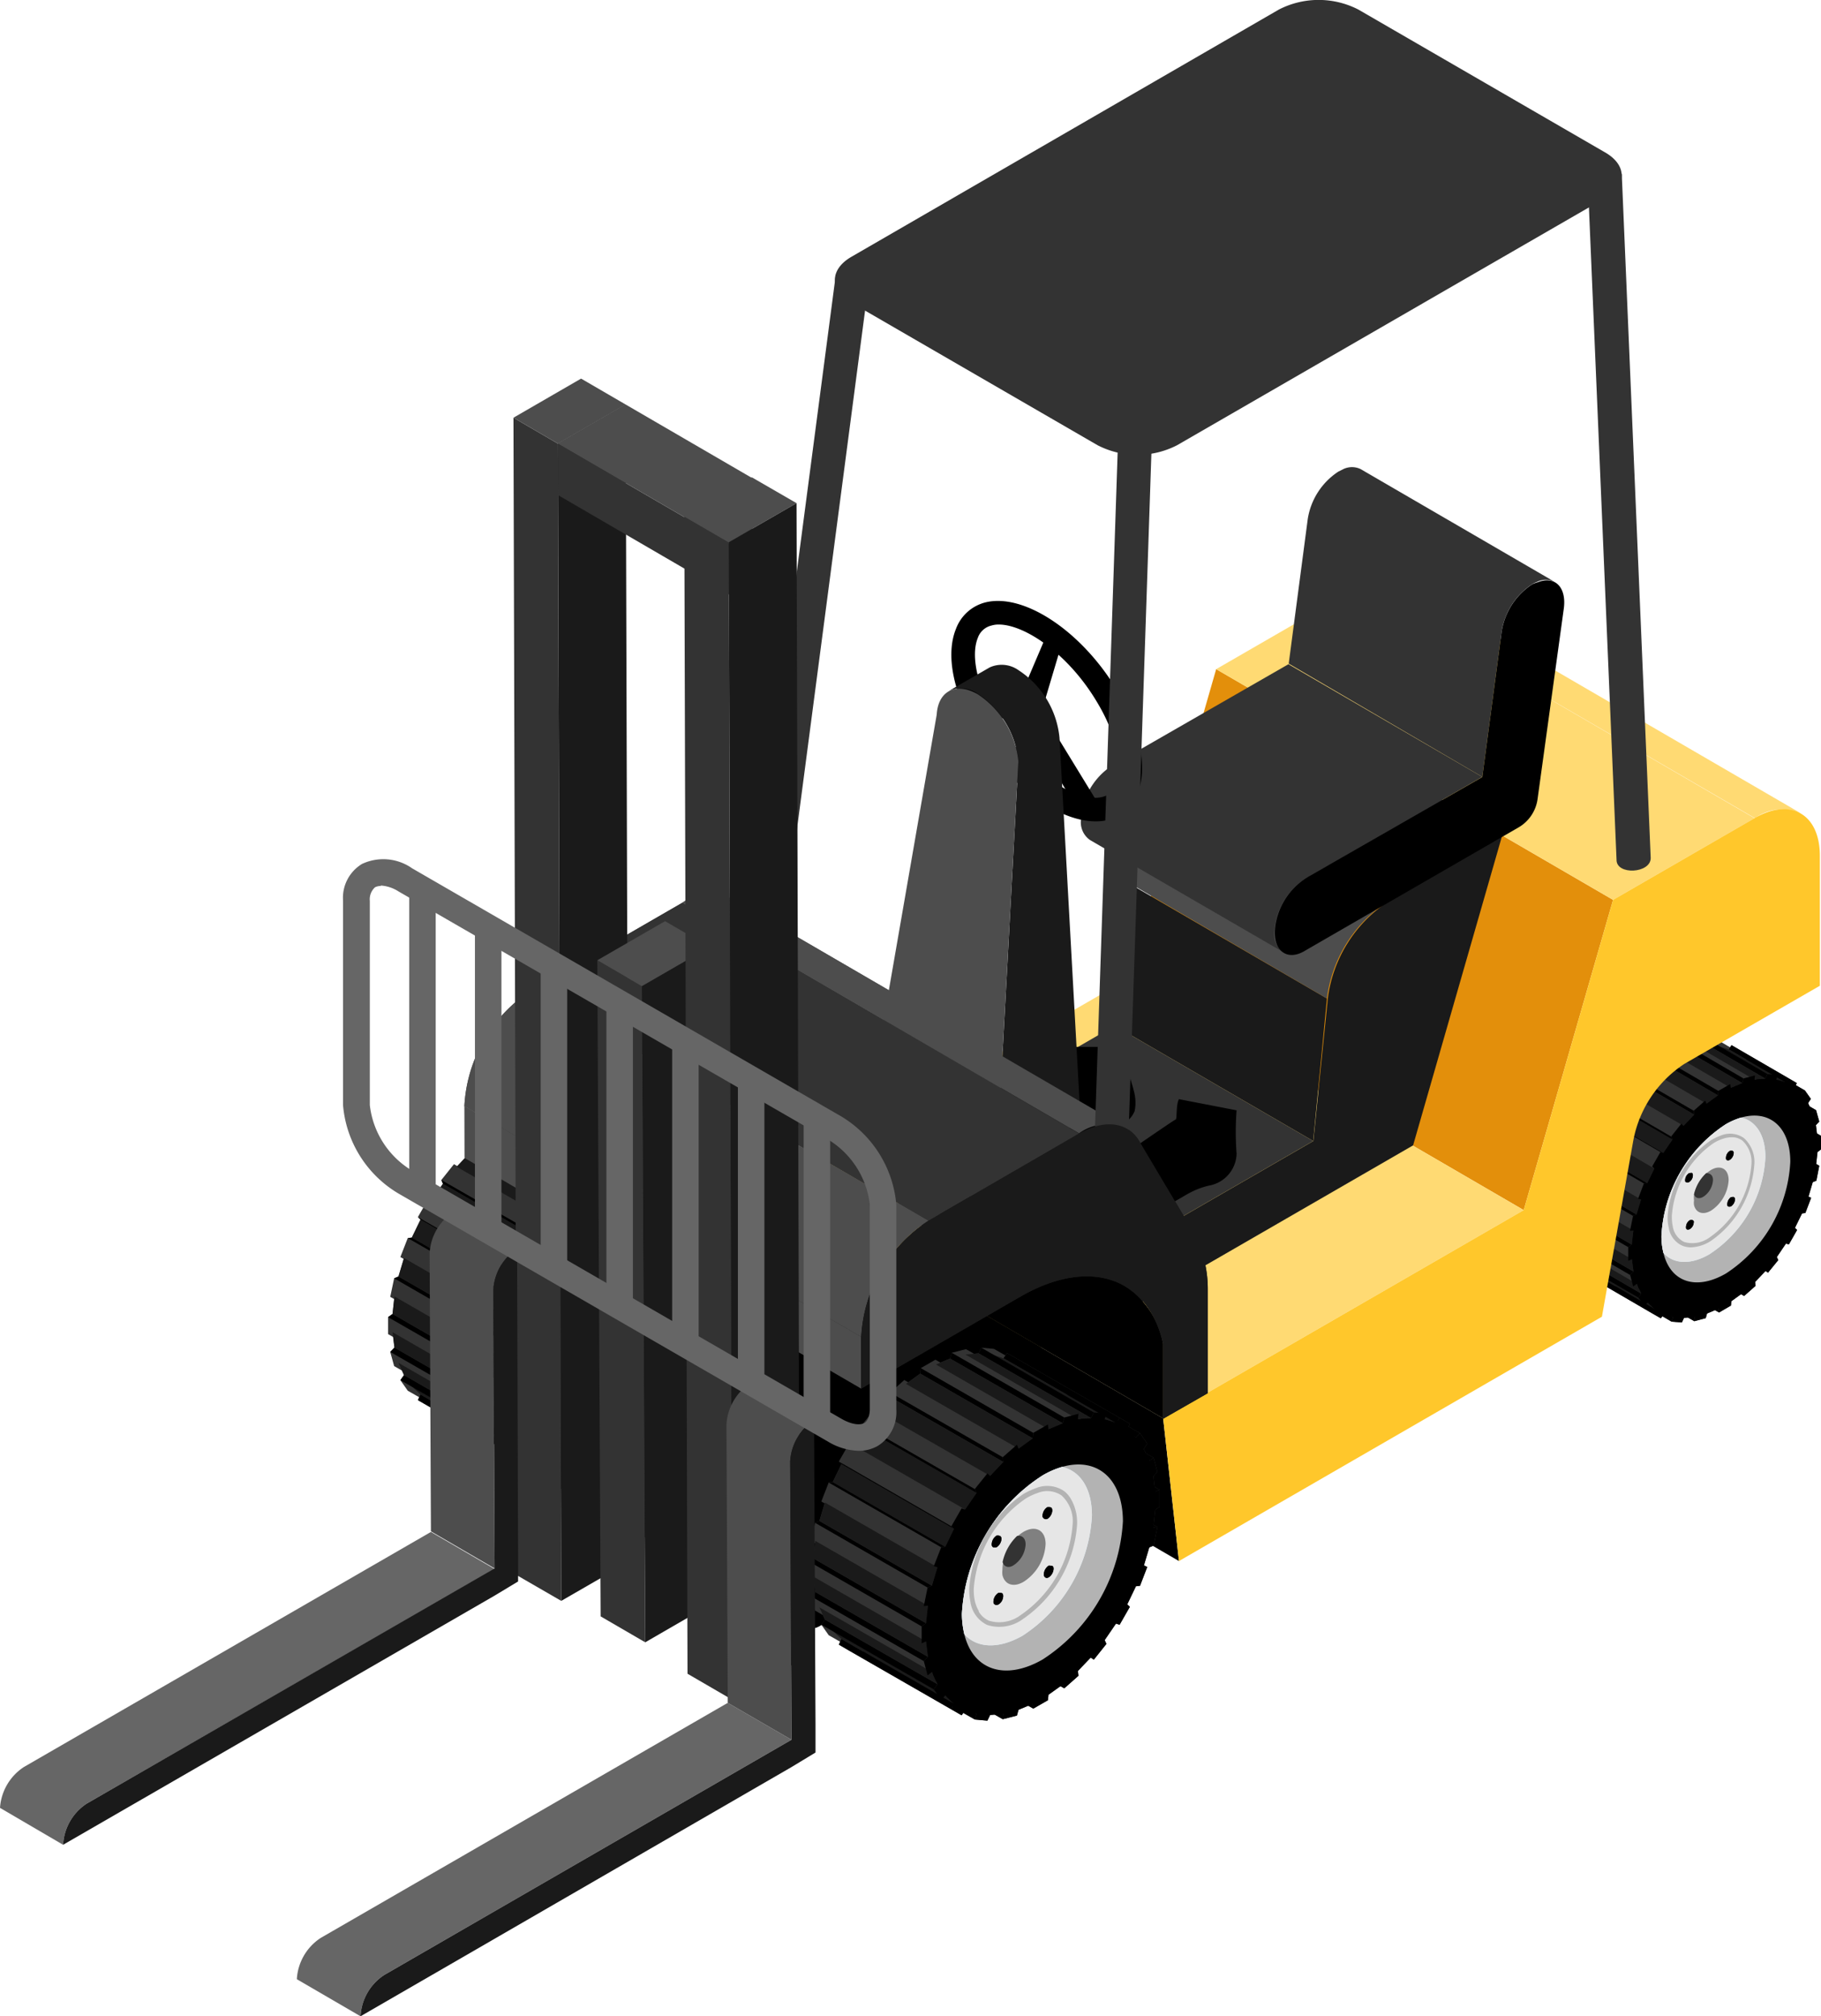
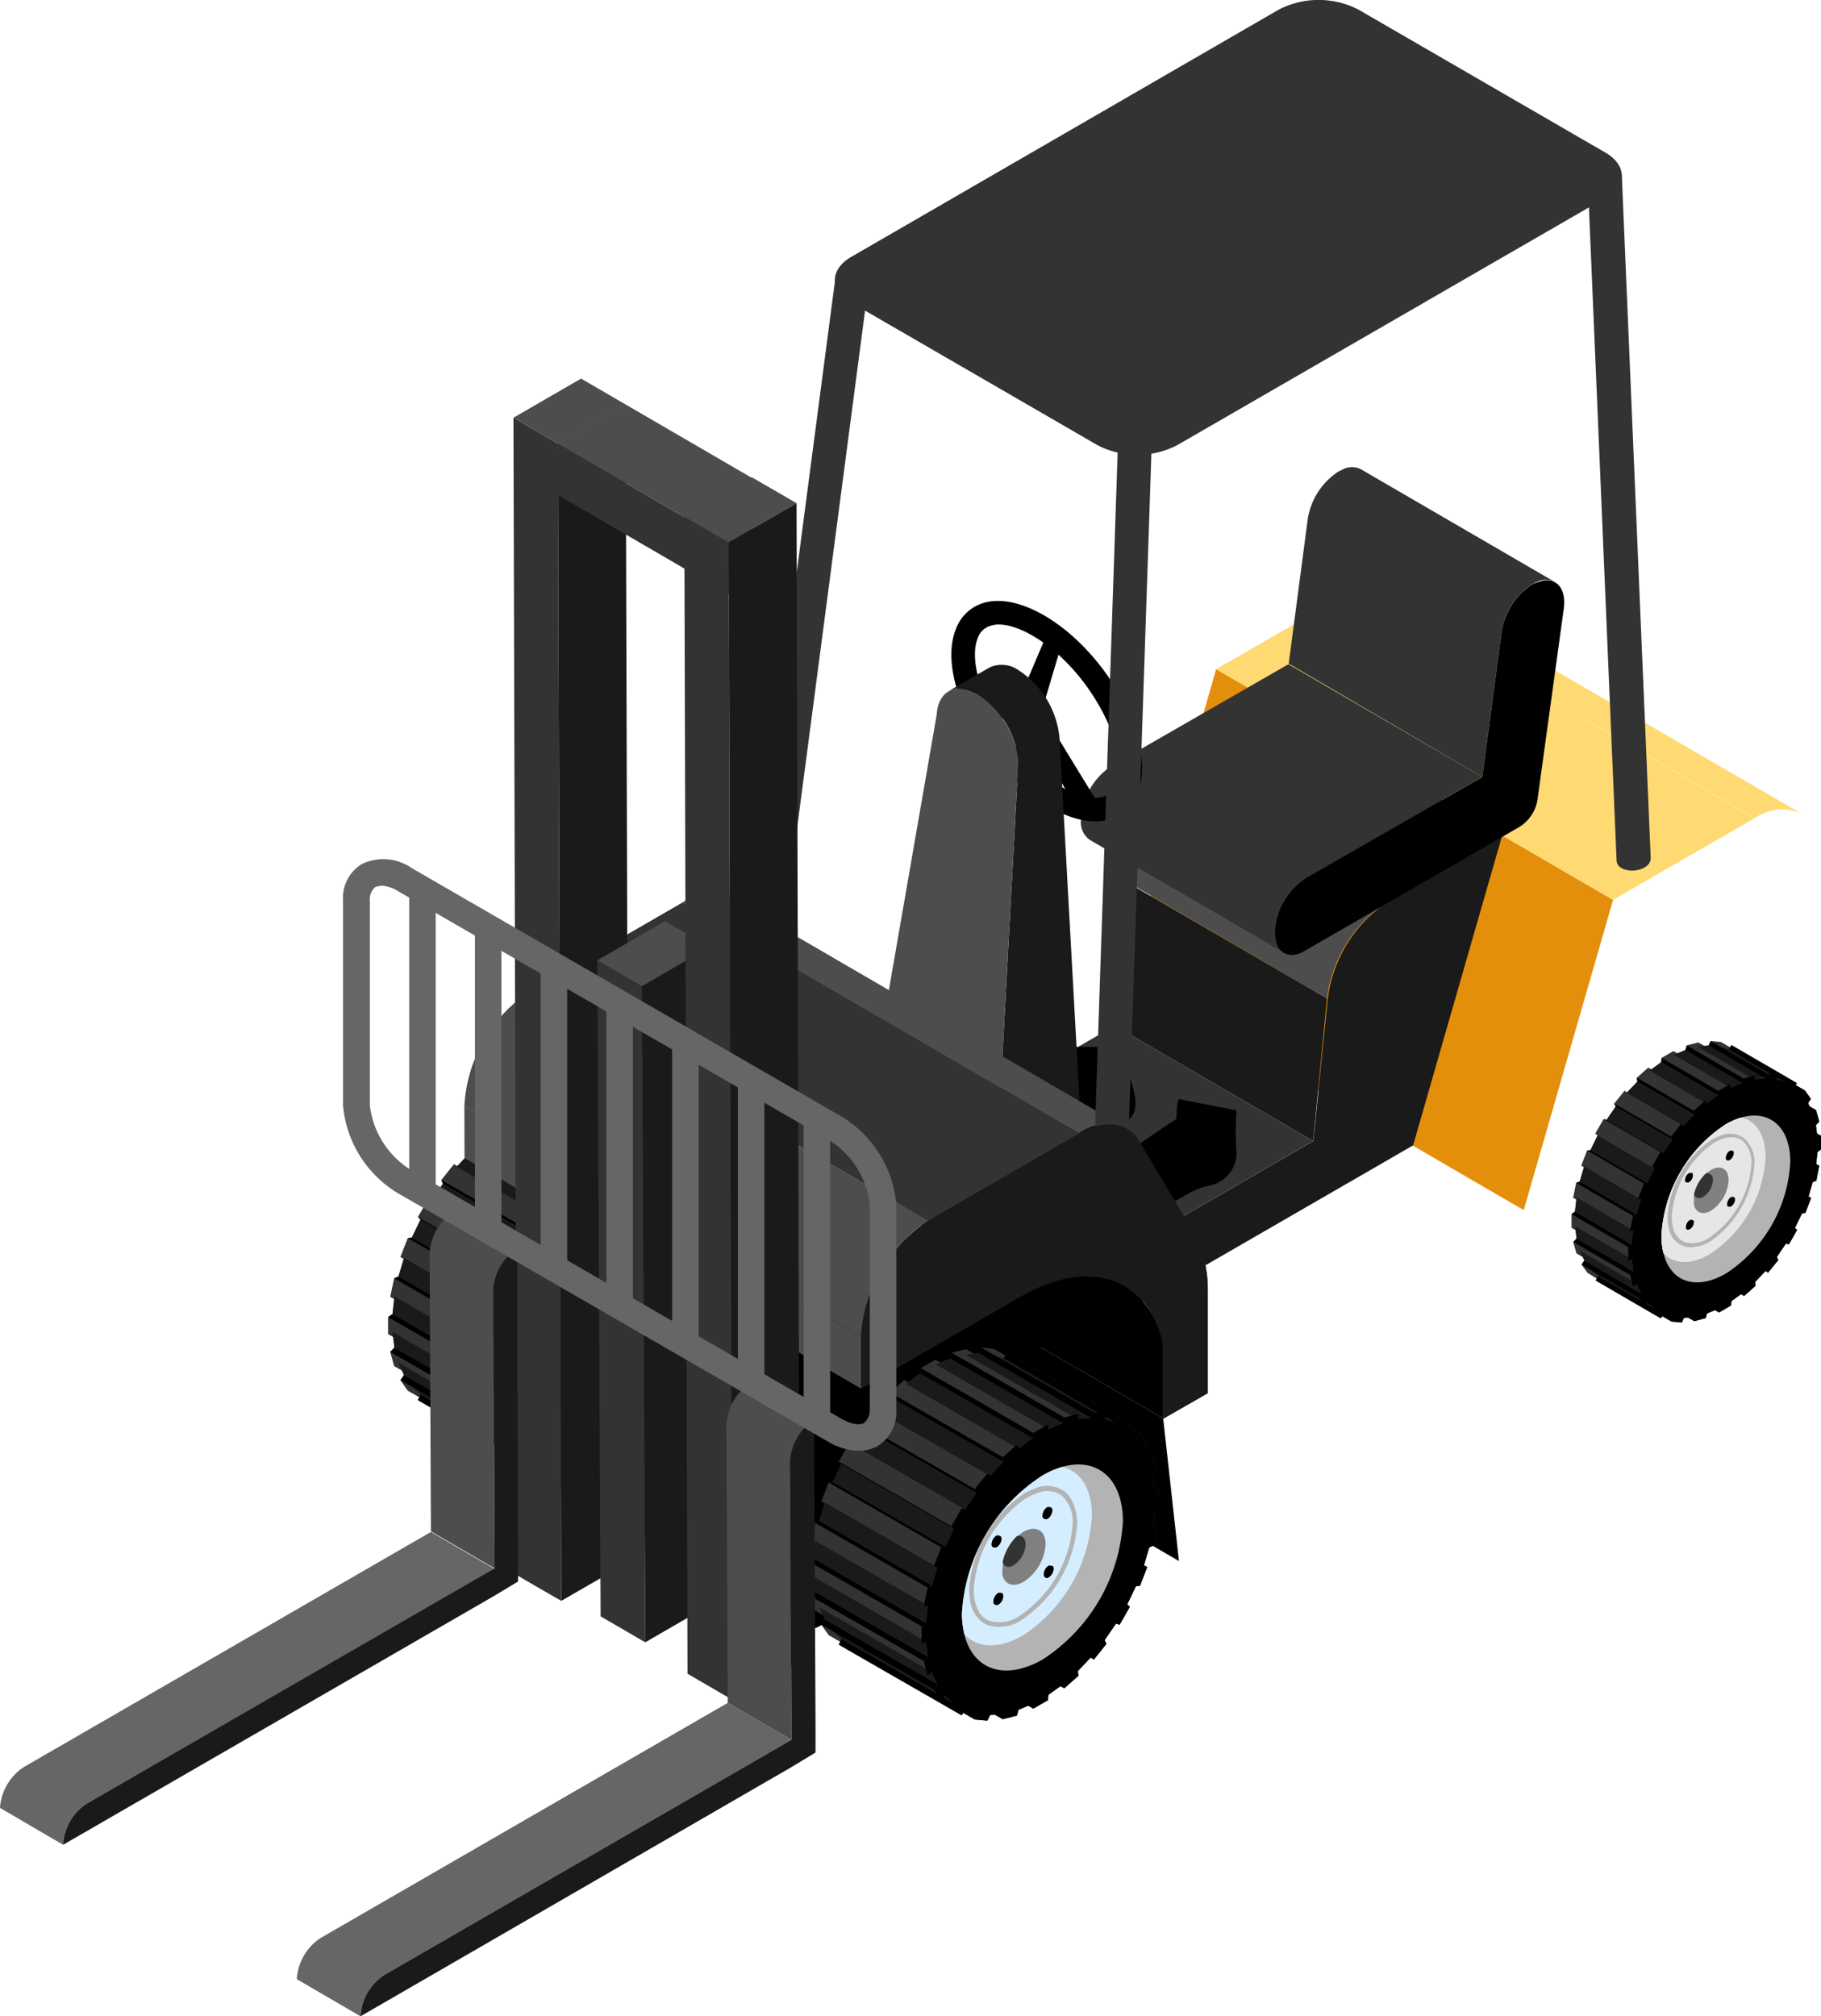
<svg xmlns="http://www.w3.org/2000/svg" viewBox="0 0 125.76 139.21">
  <defs>
    <style>.cls-1{fill:#333;}.cls-2{fill:#1a1a1a;}.cls-3{fill:#b3b3b3;}.cls-4{fill:#d4eeff;}.cls-5{fill:#e6e6e6;}.cls-6{fill:gray;}.cls-7{fill:#4d4d4d;}.cls-8{isolation:isolate;}.cls-9{fill:#ffda73;}.cls-10{fill:#e38f0b;}.cls-11{fill:#ffc72b;}.cls-12{fill:#666;}</style>
  </defs>
  <g id="Layer_2" data-name="Layer 2">
    <g id="Layer_1-2" data-name="Layer 1">
      <rect class="cls-1" x="31.08" y="42.49" width="49.5" height="2.33" transform="matrix(0.13, -0.99, 0.99, 0.13, 5.18, 93.22)" />
      <polygon class="cls-1" points="35.53 77 34.52 77.58 34.48 77.96 33.65 78.56 33.38 78.4 32.41 79.27 32.45 79.59 31.58 80.51 31.35 80.38 30.48 81.47 30.59 81.73 29.81 82.87 29.57 82.79 28.86 84.03 29.04 84.21 28.44 85.45 28.16 85.48 27.65 86.79 27.88 86.92 27.52 88.13 27.22 88.26 26.95 89.54 27.22 89.69 27.11 90.72 26.8 90.94 26.8 92.11 27.15 92.31 27.24 93.04 26.95 93.34 27.22 94.32 27.76 94.63 27.9 94.94 27.65 95.29 28.16 96.02 28.95 96.47 28.86 96.67 29.57 97.08 37.34 101.55 37.45 101.38 38.25 101.84 39.12 101.92 39.31 101.53 39.62 101.5 40.18 101.82 41.16 101.57 41.27 101.17 41.94 100.89 42.29 101.09 43.3 100.51 43.34 100.13 44.17 99.53 44.43 99.69 45.41 98.82 45.37 98.49 46.23 97.58 46.47 97.71 47.34 96.62 47.22 96.36 48 95.22 48.25 95.3 48.96 94.06 48.77 93.89 49.38 92.64 49.66 92.61 50.16 91.31 49.94 91.17 50.3 89.96 50.6 89.83 50.86 88.55 50.6 88.4 50.71 87.37 51.01 87.15 51.01 85.98 50.67 85.78 50.58 85.05 50.86 84.75 50.6 83.77 50.05 83.46 49.92 83.16 50.16 82.8 49.66 82.07 48.87 81.62 48.96 81.42 48.25 81 40.48 76.54 40.36 76.7 39.57 76.25 38.7 76.17 38.51 76.56 38.2 76.59 37.64 76.27 36.66 76.52 36.54 76.92 35.88 77.2 35.53 77" />
      <polygon points="50.58 88.58 45.7 85.78 45.99 85.75 50.86 88.55 50.58 88.58" />
      <polygon points="44.43 99.69 39.56 96.89 39.44 96.63 44.31 99.43 44.43 99.69" />
      <polygon points="50.71 86.11 45.83 83.31 46.14 83.18 51.01 85.98 50.71 86.11" />
      <polygon points="42.29 101.09 37.41 98.29 37.37 97.96 42.25 100.76 42.29 101.09" />
      <polygon points="50.3 83.99 45.42 81.2 45.73 80.97 50.6 83.77 50.3 83.99" />
      <polygon points="40.18 101.82 35.3 99.03 35.34 98.65 40.22 101.45 40.18 101.82" />
      <polygon points="49.38 82.37 44.5 79.58 44.78 79.28 49.66 82.07 49.38 82.37" />
      <polygon points="38.25 101.84 30.48 97.37 30.59 96.97 38.37 101.44 38.25 101.84" />
      <polygon points="48 81.36 40.23 76.89 40.48 76.54 48.25 81 48 81.36" />
      <polygon points="36.63 101.14 28.86 96.67 29.04 96.28 36.81 100.75 36.63 101.14" />
      <polygon class="cls-2" points="47.22 81.11 39.45 76.65 40.23 76.89 48 81.36 47.22 81.11" />
      <polygon class="cls-2" points="36.81 100.75 29.04 96.28 28.44 95.72 36.21 100.18 36.81 100.75" />
      <polygon points="46.28 81.03 38.51 76.56 38.7 76.17 46.47 80.64 46.28 81.03" />
      <polygon points="35.42 99.76 27.65 95.29 27.9 94.94 35.67 99.4 35.42 99.76" />
      <polygon class="cls-2" points="45.37 81.11 37.6 76.64 38.51 76.56 46.28 81.03 45.37 81.11" />
      <polygon class="cls-2" points="35.67 99.4 27.9 94.94 27.52 94.1 35.29 98.56 35.67 99.4" />
      <polygon points="44.31 81.39 36.54 76.92 36.66 76.52 44.43 80.99 44.31 81.39" />
      <polygon points="34.73 97.81 26.95 93.34 27.24 93.04 35.01 97.51 34.73 97.81" />
      <polygon class="cls-2" points="43.34 81.8 35.57 77.33 36.54 76.92 44.31 81.39 43.34 81.8" />
      <polygon class="cls-2" points="35.01 97.51 27.24 93.04 27.11 91.98 34.88 96.45 35.01 97.51" />
      <polygon points="42.25 82.42 34.48 77.96 34.52 77.58 42.29 82.05 42.25 82.42" />
      <polygon points="34.58 95.41 26.8 90.94 27.11 90.72 34.88 95.19 34.58 95.41" />
      <polygon class="cls-2" points="41.27 83.14 33.5 78.67 34.48 77.96 42.25 82.42 41.27 83.14" />
      <polygon class="cls-2" points="34.88 95.19 27.11 90.72 27.24 89.51 35.01 93.98 34.88 95.19" />
      <polygon points="40.22 84.06 32.45 79.59 32.41 79.27 40.18 83.73 40.22 84.06" />
      <polygon points="34.99 92.73 27.22 88.26 27.52 88.13 35.29 92.6 34.99 92.73" />
      <polygon class="cls-2" points="39.31 85.02 31.54 80.56 32.45 79.59 40.22 84.06 39.31 85.02" />
      <polygon class="cls-2" points="35.29 92.6 27.52 88.13 27.9 86.86 35.67 91.33 35.29 92.6" />
      <polygon class="cls-2" points="37.58 87.34 29.81 82.87 30.59 81.73 38.37 86.19 37.58 87.34" />
      <polygon class="cls-2" points="36.21 89.92 28.44 85.45 29.04 84.21 36.81 88.67 36.21 89.92" />
      <polygon points="38.37 86.19 30.59 81.73 30.48 81.47 38.25 85.93 38.37 86.19" />
      <polygon points="35.93 89.95 28.16 85.48 28.44 85.45 36.21 89.92 35.93 89.95" />
      <polygon points="36.81 88.67 29.04 84.21 28.86 84.03 36.63 88.5 36.81 88.67" />
      <polygon points="34.58 95.41 34.88 95.19 35.01 93.98 34.73 94.01 34.99 92.73 35.29 92.6 35.67 91.33 35.42 91.25 35.93 89.95 36.21 89.92 36.81 88.67 36.63 88.5 37.34 87.26 37.58 87.34 38.37 86.19 38.25 85.93 39.12 84.85 39.31 85.02 40.22 84.06 40.18 83.73 41.16 82.87 41.27 83.14 42.25 82.42 42.29 82.05 43.3 81.47 43.34 81.8 44.31 81.39 44.43 80.99 45.41 80.73 45.37 81.11 46.28 81.03 46.47 80.64 47.34 80.72 47.22 81.11 48 81.36 48.25 81 48.96 81.42 48.77 81.81 49.38 82.37 49.66 82.07 50.16 82.8 49.92 83.16 50.3 83.99 50.6 83.77 50.86 84.75 50.58 85.05 50.71 86.11 51.01 85.98 51.01 87.15 50.71 87.37 50.58 88.58 50.86 88.55 50.6 89.83 50.3 89.96 49.92 91.23 50.16 91.31 49.66 92.61 49.38 92.64 48.77 93.89 48.96 94.06 48.25 95.3 48 95.22 47.22 96.36 47.34 96.62 46.47 97.71 46.28 97.53 45.37 98.49 45.41 98.82 44.43 99.69 44.31 99.43 43.34 100.13 43.3 100.51 42.29 101.09 42.25 100.76 41.27 101.17 41.16 101.57 40.18 101.82 40.22 101.45 39.31 101.53 39.12 101.92 38.25 101.84 38.37 101.44 37.58 101.2 37.34 101.55 36.63 101.14 36.81 100.75 36.21 100.18 35.93 100.48 35.42 99.76 35.67 99.4 35.29 98.56 34.99 98.79 34.73 97.81 35.01 97.51 34.88 96.45 34.58 96.58 34.58 95.41" />
      <path class="cls-3" d="M37.53,96a6.14,6.14,0,0,1-.17-1.42A12.14,12.14,0,0,1,42.88,85a6,6,0,0,1,1.35-.59c2.4-.7,4.19.78,4.2,3.75a12.17,12.17,0,0,1-5.52,9.55C40.31,99.2,38.12,98.4,37.53,96Z" />
      <path class="cls-4" d="M37.53,96a6.14,6.14,0,0,1-.17-1.42A12.14,12.14,0,0,1,42.88,85a6,6,0,0,1,1.35-.59c1.24.28,2.06,1.47,2.06,3.35a10.57,10.57,0,0,1-4.8,8.31C39.85,97,38.4,96.9,37.53,96Z" />
      <path class="cls-5" d="M37.53,96a6.14,6.14,0,0,1-.17-1.42A12.14,12.14,0,0,1,42.88,85a6,6,0,0,1,1.35-.59c1.24.28,2.06,1.47,2.06,3.35a10.57,10.57,0,0,1-4.8,8.31C39.85,97,38.4,96.9,37.53,96Z" />
      <path class="cls-6" d="M40.16,91.87a1.6,1.6,0,0,1,0-.39,2.22,2.22,0,0,1,.06-.51,3.53,3.53,0,0,1,1-1.8,3.35,3.35,0,0,1,.4-.29,1.3,1.3,0,0,1,.37-.16c.66-.19,1.15.21,1.15,1a3.3,3.3,0,0,1-1.51,2.6C40.92,92.75,40.32,92.53,40.16,91.87Z" />
      <path class="cls-1" d="M40.17,91a3.53,3.53,0,0,1,1-1.8c.34-.07.59.15.59.58A1.84,1.84,0,0,1,41,91.19C40.59,91.41,40.27,91.3,40.17,91Z" />
      <path d="M43,91.88a.19.19,0,0,1,0-.08.76.76,0,0,1,.33-.58l.08,0c.15,0,.26,0,.26.23a.76.76,0,0,1-.33.58C43.19,92.08,43.06,92,43,91.88Z" />
      <path d="M43,91.88a.19.19,0,0,1,0-.08.76.76,0,0,1,.33-.58l.08,0c.15,0,.26,0,.26.23a.76.76,0,0,1-.33.58C43.19,92.08,43.06,92,43,91.88Z" />
      <path d="M39.42,89.81s0-.06,0-.09a.74.74,0,0,1,.34-.58l.08,0c.14,0,.25,0,.25.23a.73.73,0,0,1-.33.57C39.59,90,39.46,90,39.42,89.81Z" />
      <path d="M39.42,89.81s0-.06,0-.09a.74.74,0,0,1,.34-.58l.08,0c.14,0,.25,0,.25.23a.73.73,0,0,1-.33.57C39.59,90,39.46,90,39.42,89.81Z" />
      <path d="M43,87.84a.19.19,0,0,1,0-.08.7.7,0,0,1,.33-.58l.08,0c.15,0,.25,0,.25.23a.71.71,0,0,1-.33.58C43.13,88,43,88,43,87.84Z" />
      <path d="M43,87.84a.19.19,0,0,1,0-.08.7.7,0,0,1,.33-.58l.08,0c.15,0,.25,0,.25.23a.71.71,0,0,1-.33.58C43.13,88,43,88,43,87.84Z" />
      <path d="M39.54,93.77s0-.06,0-.09a.74.74,0,0,1,.34-.58l.08,0c.14,0,.25.05.25.23a.73.73,0,0,1-.33.57C39.71,94,39.58,93.92,39.54,93.77Z" />
      <path d="M39.54,93.77s0-.06,0-.09a.74.74,0,0,1,.34-.58l.08,0c.14,0,.25.05.25.23a.73.73,0,0,1-.33.57C39.71,94,39.58,93.92,39.54,93.77Z" />
      <path class="cls-3" d="M45,86.69a3.24,3.24,0,0,1,.38,1.75,8.64,8.64,0,0,1-3.73,6.46,2.75,2.75,0,0,1-2.48.41A2.11,2.11,0,0,1,38,93.74a4.15,4.15,0,0,1-.08-1,8.63,8.63,0,0,1,3.72-6.46,5.14,5.14,0,0,1,.9-.42,2.09,2.09,0,0,1,1.94.21A2,2,0,0,1,45,86.69Zm-6.42,7.68a1.56,1.56,0,0,0,.72.65,2.46,2.46,0,0,0,2.19-.39A8.29,8.29,0,0,0,45,88.43a2.41,2.41,0,0,0-.76-2.06,1.76,1.76,0,0,0-1.65-.17,4.12,4.12,0,0,0-.83.39,8.29,8.29,0,0,0-3.58,6.2,3.6,3.6,0,0,0,.08.89A2.35,2.35,0,0,0,38.54,94.37Z" />
      <polygon class="cls-7" points="54.3 91.85 36.7 81.63 36.7 101.59 54.3 111.82 55.12 112.29 54.3 91.85" />
      <path d="M54.3,91.85l17.59-7.64v19.16l-15.28,8.89a1.54,1.54,0,0,1-2.31-1.33Z" />
      <path d="M54.3,91.85l17.59-7.64v19.16l-15.28,8.89a1.54,1.54,0,0,1-2.31-1.33Z" />
      <polygon class="cls-1" points="108.53 84.77 108.53 83.83 108.77 83.65 108.86 82.83 108.64 82.7 108.85 81.67 109.1 81.57 109.39 80.59 109.2 80.48 109.61 79.43 109.84 79.41 110.33 78.4 110.17 78.26 110.75 77.26 110.95 77.32 111.58 76.4 111.48 76.19 112.19 75.31 112.37 75.42 113.08 74.68 113.04 74.41 113.83 73.71 114.05 73.83 114.72 73.34 114.75 73.04 115.57 72.57 115.85 72.73 116.39 72.5 116.49 72.18 117.28 71.97 117.72 72.22 117.99 72.19 118.14 71.88 118.85 71.94 119.48 72.31 119.58 72.16 120.16 72.5 124.09 74.78 124.01 74.92 124.65 75.29 125.06 75.87 124.87 76.16 124.97 76.39 125.42 76.65 125.64 77.44 125.41 77.68 125.48 78.26 125.76 78.42 125.76 79.36 125.52 79.54 125.43 80.36 125.64 80.49 125.44 81.52 125.19 81.62 124.9 82.6 125.08 82.7 124.68 83.75 124.45 83.78 123.96 84.78 124.11 84.92 123.54 85.92 123.34 85.86 122.71 86.79 122.81 87 122.1 87.87 121.92 87.77 121.21 88.51 121.24 88.78 120.45 89.48 120.24 89.35 119.57 89.84 119.54 90.14 118.72 90.62 118.44 90.46 117.89 90.69 117.8 91.01 117.01 91.22 116.57 90.97 116.3 90.99 116.15 91.31 115.44 91.25 114.81 90.88 114.7 91.02 114.12 90.69 110.2 88.41 110.27 88.27 109.64 87.89 109.22 87.31 109.42 87.03 109.32 86.8 108.87 86.54 108.65 85.75 108.88 85.51 108.81 84.93 108.53 84.77" />
      <polygon points="120.36 89.27 116.44 86.98 116.53 87.2 120.45 89.48 120.36 89.27" />
      <polygon points="125.64 80.49 121.72 78.21 121.49 78.23 125.41 80.51 125.64 80.49" />
      <polygon points="118.68 90.35 114.76 88.07 114.8 88.34 118.72 90.62 118.68 90.35" />
      <polygon points="125.76 78.42 121.84 76.14 121.59 76.25 125.51 78.53 125.76 78.42" />
      <polygon points="117.04 90.92 113.12 88.64 113.08 88.94 117.01 91.22 117.04 90.92" />
      <polygon points="125.42 76.65 121.5 74.37 121.25 74.55 125.17 76.83 125.42 76.65" />
      <polygon points="115.54 90.93 111.61 88.65 111.52 88.97 115.44 91.25 115.54 90.93" />
      <polygon points="124.65 75.29 120.73 73.01 120.5 73.26 124.42 75.53 124.65 75.29" />
      <polygon points="114.28 90.38 110.35 88.1 110.2 88.41 114.12 90.69 114.28 90.38" />
      <polygon points="123.51 74.44 119.58 72.16 119.39 72.45 123.31 74.73 123.51 74.44" />
      <polygon class="cls-2" points="113.79 89.93 109.86 87.65 110.35 88.1 114.28 90.38 113.79 89.93" />
      <polygon class="cls-2" points="123.31 74.73 119.39 72.45 118.75 72.26 122.67 74.54 123.31 74.73" />
      <polygon points="113.34 89.31 109.42 87.03 109.22 87.31 113.15 89.59 113.34 89.31" />
      <polygon points="122.06 74.16 118.14 71.88 117.99 72.19 121.91 74.47 122.06 74.16" />
      <polygon class="cls-2" points="113.04 88.64 109.11 86.36 109.42 87.03 113.34 89.31 113.04 88.64" />
      <polygon class="cls-2" points="121.91 74.47 117.99 72.19 117.25 72.27 121.17 74.55 121.91 74.47" />
      <polygon points="112.81 87.79 108.88 85.51 108.65 85.75 112.58 88.03 112.81 87.79" />
      <polygon points="120.41 74.46 116.49 72.18 116.39 72.5 120.32 74.78 120.41 74.46" />
      <polygon class="cls-2" points="112.7 86.94 108.78 84.66 108.88 85.51 112.81 87.79 112.7 86.94" />
      <polygon class="cls-2" points="120.32 74.78 116.39 72.5 115.6 72.83 119.53 75.11 120.32 74.78" />
      <polygon points="112.69 85.93 108.77 83.65 108.53 83.83 112.45 86.11 112.69 85.93" />
      <polygon points="118.67 75.32 114.75 73.04 114.72 73.34 118.64 75.63 118.67 75.32" />
      <polygon class="cls-2" points="112.8 84.96 108.88 82.68 108.77 83.65 112.69 85.93 112.8 84.96" />
      <polygon class="cls-2" points="118.64 75.63 114.72 73.34 113.93 73.92 117.85 76.2 118.64 75.63" />
      <polygon points="113.02 83.85 109.1 81.57 108.85 81.67 112.78 83.95 113.02 83.85" />
      <polygon points="116.97 76.69 113.04 74.41 113.08 74.68 117 76.96 116.97 76.69" />
      <polygon class="cls-2" points="113.33 82.82 109.4 80.54 109.1 81.57 113.02 83.85 113.33 82.82" />
      <polygon class="cls-2" points="117 76.96 113.08 74.68 112.34 75.45 116.27 77.73 117 76.96" />
      <polygon class="cls-2" points="114.25 80.68 110.33 78.4 109.84 79.41 113.76 81.69 114.25 80.68" />
      <polygon class="cls-2" points="115.5 78.68 111.58 76.4 110.95 77.32 114.87 79.6 115.5 78.68" />
      <polygon points="113.76 81.69 109.84 79.41 109.61 79.43 113.53 81.71 113.76 81.69" />
      <polygon points="115.41 78.47 111.48 76.19 111.58 76.4 115.5 78.68 115.41 78.47" />
      <polygon points="114.87 79.6 110.95 77.32 110.75 77.26 114.67 79.54 114.87 79.6" />
      <polygon points="118.67 75.32 118.64 75.63 117.85 76.2 117.76 75.99 116.97 76.69 117 76.96 116.27 77.73 116.11 77.59 115.41 78.47 115.5 78.68 114.87 79.6 114.67 79.54 114.1 80.54 114.25 80.68 113.76 81.69 113.53 81.71 113.13 82.76 113.33 82.82 113.02 83.85 112.78 83.95 112.57 84.98 112.8 84.96 112.69 85.93 112.45 86.11 112.45 87.05 112.7 86.94 112.81 87.79 112.58 88.03 112.79 88.82 113.04 88.64 113.34 89.31 113.15 89.59 113.56 90.17 113.79 89.93 114.28 90.38 114.12 90.69 114.7 91.02 114.9 90.73 115.54 90.93 115.44 91.25 116.15 91.31 116.3 90.99 117.04 90.92 117.01 91.22 117.8 91.01 117.89 90.69 118.68 90.35 118.72 90.62 119.54 90.14 119.57 89.84 120.36 89.27 120.45 89.48 121.24 88.78 121.21 88.51 121.95 87.73 122.1 87.87 122.81 87 122.71 86.79 123.34 85.86 123.54 85.92 124.11 84.92 123.96 84.78 124.45 83.78 124.68 83.75 125.08 82.7 124.89 82.64 125.19 81.62 125.44 81.52 125.64 80.49 125.41 80.51 125.52 79.54 125.76 79.36 125.76 78.42 125.51 78.53 125.41 77.68 125.64 77.44 125.42 76.65 125.17 76.83 124.87 76.16 125.06 75.87 124.65 75.29 124.42 75.53 123.94 75.09 124.09 74.78 123.51 74.44 123.31 74.73 122.67 74.54 122.77 74.22 122.06 74.16 121.91 74.47 121.17 74.55 121.2 74.25 120.41 74.46 120.32 74.78 119.53 75.11 119.49 74.85 118.67 75.32" />
      <path class="cls-3" d="M120.25,77.16a5,5,0,0,0-1.06.46,9.8,9.8,0,0,0-4.45,7.71,4.77,4.77,0,0,0,.14,1.18c.48,2,2.23,2.62,4.31,1.42a9.8,9.8,0,0,0,4.45-7.71C123.64,77.8,122.2,76.6,120.25,77.16Z" />
      <path class="cls-4" d="M120.25,77.16a5,5,0,0,0-1.06.46,9.8,9.8,0,0,0-4.45,7.71,4.77,4.77,0,0,0,.14,1.18c.69.76,1.86.85,3.17.09a8.52,8.52,0,0,0,3.87-6.71C121.92,78.37,121.26,77.39,120.25,77.16Z" />
      <path class="cls-5" d="M120.25,77.16a5,5,0,0,0-1.06.46,9.8,9.8,0,0,0-4.45,7.71,4.77,4.77,0,0,0,.14,1.18c.69.76,1.86.85,3.17.09a8.52,8.52,0,0,0,3.87-6.71C121.92,78.37,121.26,77.39,120.25,77.16Z" />
      <path class="cls-6" d="M118.45,80.65a1.45,1.45,0,0,0-.29.13,3.43,3.43,0,0,0-.33.24,2.88,2.88,0,0,0-.84,1.46,1.81,1.81,0,0,0,0,.4,1.08,1.08,0,0,0,0,.32c.13.54.61.71,1.17.39a2.7,2.7,0,0,0,1.22-2.1C119.38,80.83,119,80.5,118.45,80.65Z" />
      <path class="cls-1" d="M117.83,81a2.88,2.88,0,0,0-.84,1.46c.09.26.34.35.64.17a1.47,1.47,0,0,0,.67-1.16C118.3,81.14,118.11,81,117.83,81Z" />
      <path d="M119.62,82.65l-.07,0a.63.63,0,0,0-.26.47v.07c0,.12.14.16.27.09a.63.63,0,0,0,.26-.47C119.82,82.69,119.74,82.61,119.62,82.65Z" />
      <path d="M119.62,82.65l-.07,0a.63.63,0,0,0-.26.47v.07c0,.12.14.16.27.09a.63.63,0,0,0,.26-.47C119.82,82.69,119.74,82.61,119.62,82.65Z" />
      <path d="M116.72,81l-.07,0a.58.58,0,0,0-.27.47s0,0,0,.07.14.15.26.08a.57.57,0,0,0,.27-.46C116.92,81,116.83,80.94,116.72,81Z" />
      <path d="M116.72,81l-.07,0a.58.58,0,0,0-.27.47s0,0,0,.07.14.15.26.08a.57.57,0,0,0,.27-.46C116.92,81,116.83,80.94,116.72,81Z" />
      <path d="M116.77,84.24l-.06,0a.57.57,0,0,0-.27.46.22.22,0,0,0,0,.08c0,.11.13.15.26.08a.57.57,0,0,0,.27-.46C117,84.28,116.89,84.21,116.77,84.24Z" />
      <path d="M116.77,84.24l-.06,0a.57.57,0,0,0-.27.46.22.22,0,0,0,0,.08c0,.11.13.15.26.08a.57.57,0,0,0,.27-.46C117,84.28,116.89,84.21,116.77,84.24Z" />
      <path d="M119.53,79.46a.09.09,0,0,0-.06,0,.57.57,0,0,0-.27.46.15.15,0,0,0,0,.07c0,.12.13.16.26.09a.61.61,0,0,0,.27-.47C119.74,79.5,119.65,79.42,119.53,79.46Z" />
      <path d="M119.53,79.46a.09.09,0,0,0-.06,0,.57.57,0,0,0-.27.46.15.15,0,0,0,0,.07c0,.12.13.16.26.09a.61.61,0,0,0,.27-.47C119.74,79.5,119.65,79.42,119.53,79.46Z" />
      <path class="cls-3" d="M116.17,86a1.63,1.63,0,0,1-.93-1.26,3,3,0,0,1-.07-.8,7,7,0,0,1,3-5.22,4.37,4.37,0,0,1,.7-.33,1.67,1.67,0,0,1,1.56.18,2.22,2.22,0,0,1,.72,1.9,7,7,0,0,1-3,5.21,2.71,2.71,0,0,1-1.37.44A1.51,1.51,0,0,1,116.17,86ZM119,78.62a2.88,2.88,0,0,0-.65.3,6.69,6.69,0,0,0-2.89,5,3.41,3.41,0,0,0,.06.74,1.44,1.44,0,0,0,.79,1.09,2,2,0,0,0,1.75-.31,6.72,6.72,0,0,0,2.89-5,2,2,0,0,0-.62-1.69,1.19,1.19,0,0,0-.74-.23A1.83,1.83,0,0,0,119,78.62Z" />
      <g class="cls-8">
        <path class="cls-9" d="M97,40.25l27.4,15.92a3.19,3.19,0,0,0-3.2.32L93.76,40.56A3.18,3.18,0,0,1,97,40.25Z" />
        <polygon class="cls-10" points="105.23 83.55 77.83 67.62 83.99 46.2 111.4 62.13 105.23 83.55" />
        <polygon class="cls-9" points="111.4 62.13 83.99 46.2 93.76 40.56 121.17 56.49 111.4 62.13" />
-         <polygon class="cls-9" points="80.33 97.93 52.92 82 77.83 67.62 105.23 83.55 80.33 97.93" />
        <polygon points="81.42 107.78 54.02 91.85 52.92 82 80.33 97.93 81.42 107.78" />
-         <path class="cls-11" d="M121.17,56.49c2.48-1.44,4.5-.29,4.51,2.57l0,9-9.35,5.39a8.11,8.11,0,0,0-3.53,5.28l-2.17,12.18L81.42,107.78l-1.09-9.85,24.9-14.38,6.17-21.42Z" />
      </g>
      <polygon class="cls-1" points="64.6 93.88 63.59 94.46 63.55 94.84 62.72 95.44 62.45 95.28 61.48 96.15 61.52 96.48 60.65 97.39 60.42 97.26 59.55 98.35 59.66 98.61 58.88 99.75 58.64 99.67 57.93 100.91 58.11 101.09 57.51 102.33 57.23 102.36 56.72 103.67 56.95 103.8 56.59 105.01 56.29 105.14 56.02 106.42 56.29 106.57 56.18 107.6 55.88 107.82 55.88 108.99 56.22 109.19 56.31 109.92 56.02 110.22 56.29 111.2 56.83 111.51 56.97 111.82 56.72 112.17 57.23 112.9 58.02 113.35 57.93 113.55 58.64 113.97 66.41 118.43 66.53 118.27 67.32 118.72 68.19 118.8 68.38 118.41 68.69 118.38 69.25 118.7 70.23 118.45 70.34 118.05 71.01 117.77 71.36 117.97 72.37 117.39 72.41 117.01 73.24 116.42 73.5 116.57 74.48 115.7 74.44 115.37 75.31 114.46 75.54 114.59 76.41 113.5 76.29 113.24 77.07 112.1 77.32 112.18 78.03 110.94 77.85 110.77 78.45 109.52 78.73 109.49 79.23 108.19 79.01 108.06 79.37 106.84 79.67 106.71 79.93 105.43 79.67 105.28 79.78 104.25 80.08 104.03 80.08 102.86 79.74 102.66 79.65 101.93 79.93 101.63 79.67 100.65 79.13 100.34 78.99 100.04 79.23 99.68 78.73 98.95 77.94 98.5 78.03 98.3 77.32 97.89 69.55 93.42 69.43 93.58 68.64 93.13 67.77 93.05 67.58 93.44 67.27 93.47 66.71 93.15 65.73 93.4 65.61 93.8 64.95 94.08 64.6 93.88" />
      <polygon points="79.65 105.46 74.77 102.66 75.06 102.63 79.93 105.43 79.65 105.46" />
      <polygon points="73.5 116.57 68.63 113.77 68.51 113.51 73.39 116.31 73.5 116.57" />
      <polygon points="79.78 102.99 74.9 100.19 75.21 100.06 80.08 102.86 79.78 102.99" />
      <polygon points="71.36 117.97 66.48 115.17 66.44 114.84 71.32 117.64 71.36 117.97" />
      <polygon points="79.37 100.87 74.49 98.08 74.8 97.85 79.67 100.65 79.37 100.87" />
      <polygon points="69.25 118.7 64.37 115.91 64.42 115.53 69.29 118.33 69.25 118.7" />
      <polygon points="78.45 99.25 73.57 96.46 73.85 96.16 78.73 98.95 78.45 99.25" />
      <polygon points="67.32 118.72 59.55 114.25 59.66 113.86 67.44 118.32 67.32 118.72" />
      <polygon points="77.07 98.24 69.3 93.78 69.55 93.42 77.32 97.89 77.07 98.24" />
      <polygon points="65.7 118.02 57.93 113.55 58.11 113.16 65.88 117.63 65.7 118.02" />
      <polygon class="cls-2" points="76.29 98 68.52 93.53 69.3 93.78 77.07 98.24 76.29 98" />
      <polygon class="cls-2" points="65.88 117.63 58.11 113.16 57.51 112.6 65.28 117.06 65.88 117.63" />
      <polygon points="75.35 97.91 67.58 93.44 67.77 93.05 75.54 97.52 75.35 97.91" />
      <polygon points="64.49 116.64 56.72 112.17 56.97 111.82 64.74 116.28 64.49 116.64" />
      <polygon class="cls-2" points="74.44 97.99 66.67 93.52 67.58 93.44 75.35 97.91 74.44 97.99" />
      <polygon class="cls-2" points="64.74 116.28 56.97 111.82 56.59 110.98 64.36 115.44 64.74 116.28" />
      <polygon points="73.39 98.27 65.61 93.8 65.73 93.4 73.5 97.87 73.39 98.27" />
      <polygon points="63.8 114.69 56.02 110.22 56.31 109.92 64.08 114.39 63.8 114.69" />
      <polygon class="cls-2" points="72.41 98.68 64.64 94.21 65.61 93.8 73.39 98.27 72.41 98.68" />
      <polygon class="cls-2" points="64.08 114.39 56.31 109.92 56.18 108.86 63.95 113.33 64.08 114.39" />
      <polygon points="71.32 99.31 63.55 94.84 63.59 94.46 71.36 98.93 71.32 99.31" />
      <polygon points="63.65 112.29 55.88 107.82 56.18 107.6 63.95 112.07 63.65 112.29" />
      <polygon class="cls-2" points="70.34 100.02 62.57 95.55 63.55 94.84 71.32 99.31 70.34 100.02" />
      <polygon class="cls-2" points="63.95 112.07 56.18 107.6 56.31 106.39 64.08 110.86 63.95 112.07" />
      <polygon points="69.29 100.94 61.52 96.48 61.48 96.15 69.25 100.61 69.29 100.94" />
      <polygon points="64.06 109.61 56.29 105.14 56.59 105.01 64.36 109.48 64.06 109.61" />
      <polygon class="cls-2" points="68.38 101.9 60.61 97.44 61.52 96.48 69.29 100.94 68.38 101.9" />
      <polygon class="cls-2" points="64.36 109.48 56.59 105.01 56.97 103.74 64.74 108.21 64.36 109.48" />
      <polygon class="cls-2" points="66.65 104.22 58.88 99.75 59.66 98.61 67.44 103.08 66.65 104.22" />
      <polygon class="cls-2" points="65.28 106.8 57.51 102.33 58.11 101.09 65.88 105.56 65.28 106.8" />
      <polygon points="67.44 103.08 59.66 98.61 59.55 98.35 67.32 102.81 67.44 103.08" />
      <polygon points="65 106.83 57.23 102.36 57.51 102.33 65.28 106.8 65 106.83" />
      <polygon points="65.88 105.56 58.11 101.09 57.93 100.91 65.7 105.38 65.88 105.56" />
      <polygon points="63.65 112.29 63.95 112.07 64.08 110.86 63.8 110.89 64.06 109.61 64.36 109.48 64.74 108.21 64.49 108.13 65 106.83 65.28 106.8 65.88 105.56 65.7 105.38 66.41 104.14 66.65 104.22 67.44 103.08 67.32 102.81 68.19 101.73 68.38 101.9 69.29 100.94 69.25 100.61 70.23 99.75 70.34 100.02 71.32 99.31 71.36 98.93 72.37 98.35 72.41 98.68 73.39 98.27 73.5 97.87 74.48 97.61 74.44 97.99 75.35 97.91 75.54 97.52 76.41 97.6 76.29 98 77.07 98.24 77.32 97.89 78.03 98.3 77.85 98.69 78.45 99.25 78.73 98.95 79.23 99.68 78.99 100.04 79.37 100.87 79.67 100.65 79.93 101.63 79.65 101.93 79.78 102.99 80.08 102.86 80.08 104.03 79.78 104.25 79.65 105.46 79.93 105.43 79.67 106.71 79.37 106.84 78.99 108.11 79.23 108.19 78.73 109.49 78.45 109.52 77.85 110.77 78.03 110.94 77.32 112.18 77.07 112.1 76.29 113.24 76.41 113.5 75.54 114.59 75.35 114.42 74.44 115.37 74.48 115.7 73.5 116.57 73.39 116.31 72.41 117.01 72.37 117.39 71.36 117.97 71.32 117.64 70.34 118.05 70.23 118.45 69.25 118.7 69.29 118.33 68.38 118.41 68.19 118.8 67.32 118.72 67.44 118.32 66.65 118.08 66.41 118.43 65.7 118.02 65.88 117.63 65.28 117.06 65 117.36 64.49 116.64 64.74 116.28 64.36 115.44 64.06 115.67 63.8 114.69 64.08 114.39 63.95 113.33 63.65 113.46 63.65 112.29" />
      <path class="cls-3" d="M66.6,112.84a6.14,6.14,0,0,1-.17-1.42A12.14,12.14,0,0,1,72,101.87a6,6,0,0,1,1.35-.59c2.4-.69,4.19.78,4.2,3.75A12.17,12.17,0,0,1,72,114.58C69.38,116.08,67.19,115.28,66.6,112.84Z" />
      <path class="cls-4" d="M66.6,112.84a6.14,6.14,0,0,1-.17-1.42A12.14,12.14,0,0,1,72,101.87a6,6,0,0,1,1.35-.59c1.24.28,2.06,1.47,2.06,3.35a10.57,10.57,0,0,1-4.8,8.31C68.92,113.89,67.47,113.78,66.6,112.84Z" />
-       <path class="cls-5" d="M66.6,112.84a6.14,6.14,0,0,1-.17-1.42A12.14,12.14,0,0,1,72,101.87a6,6,0,0,1,1.35-.59c1.24.28,2.06,1.47,2.06,3.35a10.57,10.57,0,0,1-4.8,8.31C68.92,113.89,67.47,113.78,66.6,112.84Z" />
      <path class="cls-6" d="M69.23,108.75a1.6,1.6,0,0,1,0-.39,2.22,2.22,0,0,1,.06-.51,3.53,3.53,0,0,1,1-1.8,3.35,3.35,0,0,1,.4-.29,1.66,1.66,0,0,1,.37-.16c.66-.19,1.15.21,1.15,1a3.31,3.31,0,0,1-1.5,2.6C70,109.63,69.39,109.41,69.23,108.75Z" />
      <path class="cls-1" d="M69.24,107.85a3.53,3.53,0,0,1,1-1.8c.34-.07.59.15.59.58a1.84,1.84,0,0,1-.83,1.44C69.66,108.29,69.34,108.19,69.24,107.85Z" />
      <path d="M72.09,108.76a.19.19,0,0,1,0-.08.76.76,0,0,1,.33-.58.16.16,0,0,1,.09,0c.14,0,.25,0,.25.22a.76.76,0,0,1-.33.58C72.26,109,72.13,108.91,72.09,108.76Z" />
      <path d="M72.09,108.76a.19.19,0,0,1,0-.08.76.76,0,0,1,.33-.58.16.16,0,0,1,.09,0c.14,0,.25,0,.25.22a.76.76,0,0,1-.33.58C72.26,109,72.13,108.91,72.09,108.76Z" />
      <path d="M68.49,106.69s0-.06,0-.09a.74.74,0,0,1,.34-.58l.08,0c.14,0,.25.05.25.23a.73.73,0,0,1-.33.57C68.66,106.88,68.53,106.84,68.49,106.69Z" />
      <path d="M68.49,106.69s0-.06,0-.09a.74.74,0,0,1,.34-.58l.08,0c.14,0,.25.05.25.23a.73.73,0,0,1-.33.57C68.66,106.88,68.53,106.84,68.49,106.69Z" />
      <path d="M72,104.72a.19.19,0,0,1,0-.08.74.74,0,0,1,.33-.58l.08,0c.15,0,.25,0,.26.23a.74.74,0,0,1-.34.58C72.2,104.92,72.07,104.87,72,104.72Z" />
      <path d="M72,104.72a.19.19,0,0,1,0-.08.74.74,0,0,1,.33-.58l.08,0c.15,0,.25,0,.26.23a.74.74,0,0,1-.34.58C72.2,104.92,72.07,104.87,72,104.72Z" />
      <path d="M68.61,110.65s0-.06,0-.09a.74.74,0,0,1,.34-.58l.08,0c.15,0,.25,0,.25.23a.7.7,0,0,1-.33.57C68.78,110.84,68.65,110.8,68.61,110.65Z" />
      <path d="M68.61,110.65s0-.06,0-.09a.74.74,0,0,1,.34-.58l.08,0c.15,0,.25,0,.25.23a.7.7,0,0,1-.33.57C68.78,110.84,68.65,110.8,68.61,110.65Z" />
      <path class="cls-3" d="M74,103.57a3.24,3.24,0,0,1,.38,1.75,8.64,8.64,0,0,1-3.73,6.46,2.75,2.75,0,0,1-2.48.41,2.09,2.09,0,0,1-1.15-1.57,4.15,4.15,0,0,1-.08-1,8.65,8.65,0,0,1,3.72-6.46,5.14,5.14,0,0,1,.9-.42,2.06,2.06,0,0,1,1.94.22A1.84,1.84,0,0,1,74,103.57Zm-6.42,7.68a1.56,1.56,0,0,0,.72.65,2.46,2.46,0,0,0,2.19-.39,8.29,8.29,0,0,0,3.58-6.2,2.41,2.41,0,0,0-.76-2.06,1.76,1.76,0,0,0-1.65-.17,4.12,4.12,0,0,0-.83.39,8.29,8.29,0,0,0-3.58,6.2,3.6,3.6,0,0,0,.08.89A2.35,2.35,0,0,0,67.61,111.25Z" />
      <g class="cls-8">
        <polygon class="cls-1" points="95.84 62.23 82.14 54.27 90.05 49.7 103.75 57.66 95.84 62.23" />
        <polygon class="cls-2" points="90.69 78.78 76.98 70.82 77.94 60.98 91.64 68.94 90.69 78.78" />
        <path class="cls-7" d="M91.64,68.94l-13.7-8a9.42,9.42,0,0,1,4.2-6.71l13.7,8A9.42,9.42,0,0,0,91.64,68.94Z" />
        <polygon class="cls-1" points="75.76 87.4 62.06 79.43 76.98 70.82 90.69 78.78 75.76 87.4" />
        <polygon class="cls-1" points="75.78 91.68 62.07 83.71 62.06 79.43 75.76 87.4 75.78 91.68" />
        <path class="cls-2" d="M103.75,57.66,97.59,79.08,75.77,91.68V87.4l14.93-8.62,1-9.84a9.42,9.42,0,0,1,4.2-6.71Z" />
      </g>
      <polygon points="80.33 97.93 65.61 89.38 70.55 84.66 80.33 92.77 80.33 97.93" />
      <g class="cls-8">
        <path d="M50.26,72.86,77.67,88.79a5.94,5.94,0,0,1,2.66,4L52.92,76.85A5.93,5.93,0,0,0,50.26,72.86Z" />
        <path class="cls-7" d="M50.43,62l27.4,15.93a3.27,3.27,0,0,0-3.31.32L47.12,62.33A3.32,3.32,0,0,1,50.43,62Z" />
        <polygon class="cls-7" points="59.48 95.88 32.08 79.95 32.07 76.36 59.47 92.29 59.48 95.88" />
        <polygon class="cls-1" points="64.1 84.28 36.7 68.35 47.12 62.33 74.52 78.26 64.1 84.28" />
-         <path class="cls-7" d="M59.47,92.29,32.07,76.37a10.18,10.18,0,0,1,4.63-8L64.1,84.28A10.22,10.22,0,0,0,59.47,92.29Z" />
        <path class="cls-2" d="M74.52,78.26c1.75-1,3.36-.81,4.16.53l3.57,6A8.17,8.17,0,0,1,83.41,89v7.19l-3.09,1.77V92.77c-1-4.51-5-6-9.77-3.29L59.48,95.87V92.29a10.22,10.22,0,0,1,4.63-8Z" />
      </g>
      <path d="M77.82,73.37c.17,1.38.79,2.11.54,3.34-.5,1.22-2.18,1.47-3.22,1.5-2,.05-2.87,1-5.51,1-1.74,0-2.46-.65-2.66-1.68,0-1.55,2.64-1.77,4.52-2.7.1,0,2.05-1.43,2.1-1.55s.17-1,.17-1l3.79,0Z" />
      <path d="M81.42,75.89c-.21.36-.13,1.38-.22,1.4S79,78.77,78.89,78.84c-.79.64-4.75,1.3-4.4,3.12.43,1,2.63,1.75,4.24,1.61,2.72-.23,2.74-1.22,4.75-1.71a2.3,2.3,0,0,0,1.92-2.2,20,20,0,0,1,0-3Z" />
      <g class="cls-8">
        <path class="cls-1" d="M90.31,35.87a4.79,4.79,0,0,1,2.12-3.31l.34-.17a1.38,1.38,0,0,1,1.2,0l13.39,7.78a1.35,1.35,0,0,0-1.2,0,2.6,2.6,0,0,0-.34.16,4.79,4.79,0,0,0-2.12,3.31l-1.33,10L89,45.82Z" />
        <path class="cls-1" d="M76.8,52.86l12.18-7,13.39,7.78-12.18,7A4.73,4.73,0,0,0,88,64.36a1.49,1.49,0,0,0,.63,1.38L75.28,58a1.49,1.49,0,0,1-.63-1.38A4.73,4.73,0,0,1,76.8,52.86Z" />
        <path d="M105.82,40.34a4.79,4.79,0,0,0-2.12,3.31l-1.33,10L90.43,60.49a4.75,4.75,0,0,0-2.27,3c-.49,2,.62,3,2,2.13l14.69-8.48a2.69,2.69,0,0,0,1.34-2L108,42c.19-1.46-.62-2.27-1.8-1.8A2.6,2.6,0,0,0,105.82,40.34Z" />
      </g>
      <path d="M67.47,50.61c-1.64-2.72-2.18-5.4-1.45-7.19a2.94,2.94,0,0,1,2-1.82c2.65-.69,6.64,1.94,9.09,6,1.63,2.71,2.18,5.4,1.45,7.19a2.92,2.92,0,0,1-2,1.81,3.36,3.36,0,0,1-.9.11C73.07,56.71,69.65,54.23,67.47,50.61Zm1-7.42a1.31,1.31,0,0,0-.94.85c-.52,1.27,0,3.52,1.34,5.72,2.23,3.7,5.57,5.71,7.27,5.26a1.33,1.33,0,0,0,.94-.85c.52-1.27,0-3.52-1.34-5.73-2-3.35-5-5.32-6.76-5.32A1.66,1.66,0,0,0,68.47,43.19Z" />
      <polygon points="73.31 44.5 71.94 49.1 76.13 55.95 74.46 56.01 70.95 49.96 66.96 49.1 66.63 47.98 70.41 48.22 72.31 43.76 73.31 44.5" />
      <g class="cls-8">
        <path class="cls-2" d="M68.35,46.08a2,2,0,0,1,2,.2,6.28,6.28,0,0,1,2.82,4.66l1.46,26.49L68.79,81l1.54-28.44a6.3,6.3,0,0,0-2.81-4.66,2,2,0,0,0-2-.19Z" />
        <path class="cls-7" d="M67.52,47.93c-1.49-.85-2.73-.24-2.83,1.41L60.06,76l8.73,5,1.54-28.44A6.3,6.3,0,0,0,67.52,47.93Z" />
      </g>
      <path class="cls-7" d="M50.43,62l27.4,15.93a3.27,3.27,0,0,0-3.31.32L47.12,62.33A3.32,3.32,0,0,1,50.43,62Z" />
      <polygon class="cls-1" points="64.1 84.28 36.7 68.35 47.12 62.33 74.52 78.26 64.1 84.28" />
      <path class="cls-7" d="M59.47,92.29,32.07,76.37a10.18,10.18,0,0,1,4.63-8L64.1,84.28A10.22,10.22,0,0,0,59.47,92.29Z" />
      <path class="cls-1" d="M77.88,80.08A1.18,1.18,0,1,1,75.55,80l1.7-50.66,2.33.08Z" />
      <path class="cls-2" d="M74.52,78.26c1.75-1,3.36-.81,4.16.53l3.57,6A8.17,8.17,0,0,1,83.41,89v7.19l-3.09,1.77V92.77c-1-4.51-5-6-9.77-3.29L59.48,95.87V92.29a10.22,10.22,0,0,1,4.63-8Z" />
      <g class="cls-8">
        <polygon class="cls-1" points="38.53 30.63 35.46 28.84 35.68 108.75 38.76 110.53 38.53 30.63" />
        <polygon class="cls-7" points="43.21 27.93 40.13 26.14 35.46 28.84 38.53 30.63 43.21 27.93" />
        <polygon class="cls-2" points="38.53 30.63 38.76 110.53 43.44 107.83 43.21 27.93 38.53 30.63" />
      </g>
      <g class="cls-8">
        <polygon class="cls-1" points="44.33 68.09 41.25 66.3 41.48 111.6 44.56 113.39 44.33 68.09" />
        <polygon class="cls-7" points="49.01 65.39 45.93 63.6 41.25 66.3 44.33 68.09 49.01 65.39" />
        <polygon class="cls-2" points="44.33 68.09 44.56 113.39 49.23 110.69 49.01 65.39 44.33 68.09" />
      </g>
      <g class="cls-8">
        <polygon class="cls-1" points="51.95 38.43 51.95 41.98 38.55 34.19 38.53 30.63 51.95 38.43" />
        <polygon class="cls-7" points="51.95 38.43 38.53 30.63 43.21 27.93 51.95 33.01 51.95 38.43" />
      </g>
      <g class="cls-8">
        <polygon class="cls-1" points="50.33 37.44 47.26 35.66 47.48 115.56 50.56 117.35 50.33 37.44" />
        <polygon class="cls-7" points="55.01 34.74 51.93 32.96 47.26 35.66 50.33 37.44 55.01 34.74" />
        <polygon class="cls-2" points="50.33 37.44 50.56 117.35 55.23 114.65 55.01 34.74 50.33 37.44" />
      </g>
      <g class="cls-8">
        <path class="cls-12" d="M1.65,122l28.11-16.23,4.4,2.56L6,124.52a3.61,3.61,0,0,0-1.64,2.85L0,124.82A3.66,3.66,0,0,1,1.65,122Z" />
        <path class="cls-7" d="M31.32,83.67l4.39,2.55a3.63,3.63,0,0,0-1.64,2.86l.09,19.21-4.4-2.56-.09-19.21A3.65,3.65,0,0,1,31.32,83.67Z" />
        <path class="cls-2" d="M35.71,86.22a3.63,3.63,0,0,0-1.64,2.86l.09,19.21L6,124.52a3.61,3.61,0,0,0-1.64,2.85l29.76-17.18,1.66-1v-1.9Z" />
      </g>
      <g class="cls-8">
        <path class="cls-12" d="M22.15,133.8l28.11-16.23,4.4,2.55L26.55,136.35a3.61,3.61,0,0,0-1.65,2.86l-4.4-2.56A3.65,3.65,0,0,1,22.15,133.8Z" />
        <path class="cls-7" d="M51.82,95.5l4.4,2.56a3.63,3.63,0,0,0-1.65,2.85l.09,19.21-4.4-2.55-.09-19.21A3.66,3.66,0,0,1,51.82,95.5Z" />
        <path class="cls-2" d="M56.22,98.06a3.63,3.63,0,0,0-1.65,2.85l.09,19.21L26.55,136.35a3.61,3.61,0,0,0-1.65,2.86L54.67,122l1.65-1v-1.9Z" />
      </g>
      <path class="cls-12" d="M59.31,100.17a4.35,4.35,0,0,1-2.15-.65L27.51,82.4a7.86,7.86,0,0,1-3.82-6.1V62.17A2.73,2.73,0,0,1,25,59.65a3.46,3.46,0,0,1,3.46.3L58.08,77.07a7.89,7.89,0,0,1,3.82,6.1V97.31a2.74,2.74,0,0,1-1.28,2.52A2.64,2.64,0,0,1,59.31,100.17Zm-33-39a.92.92,0,0,0-.41.09,1.12,1.12,0,0,0-.36.94V76.3a6.07,6.07,0,0,0,2.91,4.52L58.08,97.94c.79.46,1.36.46,1.63.3s.36-.66.36-.93V83.17a6.07,6.07,0,0,0-2.91-4.51L27.51,61.54A2.55,2.55,0,0,0,26.29,61.14Z" />
      <rect class="cls-12" x="28.26" y="61.31" width="1.83" height="20.86" />
      <rect class="cls-12" x="32.8" y="63.93" width="1.83" height="20.86" />
      <rect class="cls-12" x="37.34" y="66.55" width="1.83" height="20.86" />
      <rect class="cls-12" x="41.88" y="69.17" width="1.83" height="20.86" />
      <rect class="cls-12" x="46.42" y="71.79" width="1.83" height="20.86" />
      <rect class="cls-12" x="50.96" y="74.41" width="1.83" height="20.86" />
      <rect class="cls-12" x="55.5" y="77.03" width="1.83" height="20.86" />
      <path class="cls-1" d="M110.86,13.67,81.29,30.74a6,6,0,0,1-5.49,0l-17-9.84c-1.52-.88-1.52-2.29,0-3.17L88.32.66a6,6,0,0,1,5.49,0l17,9.84C112.38,11.38,112.38,12.8,110.86,13.67Z" />
      <path class="cls-1" d="M111.64,59.36l-2-47.24L112,12l2,47.24C114,60.31,111.62,60.44,111.64,59.36Z" />
    </g>
  </g>
</svg>